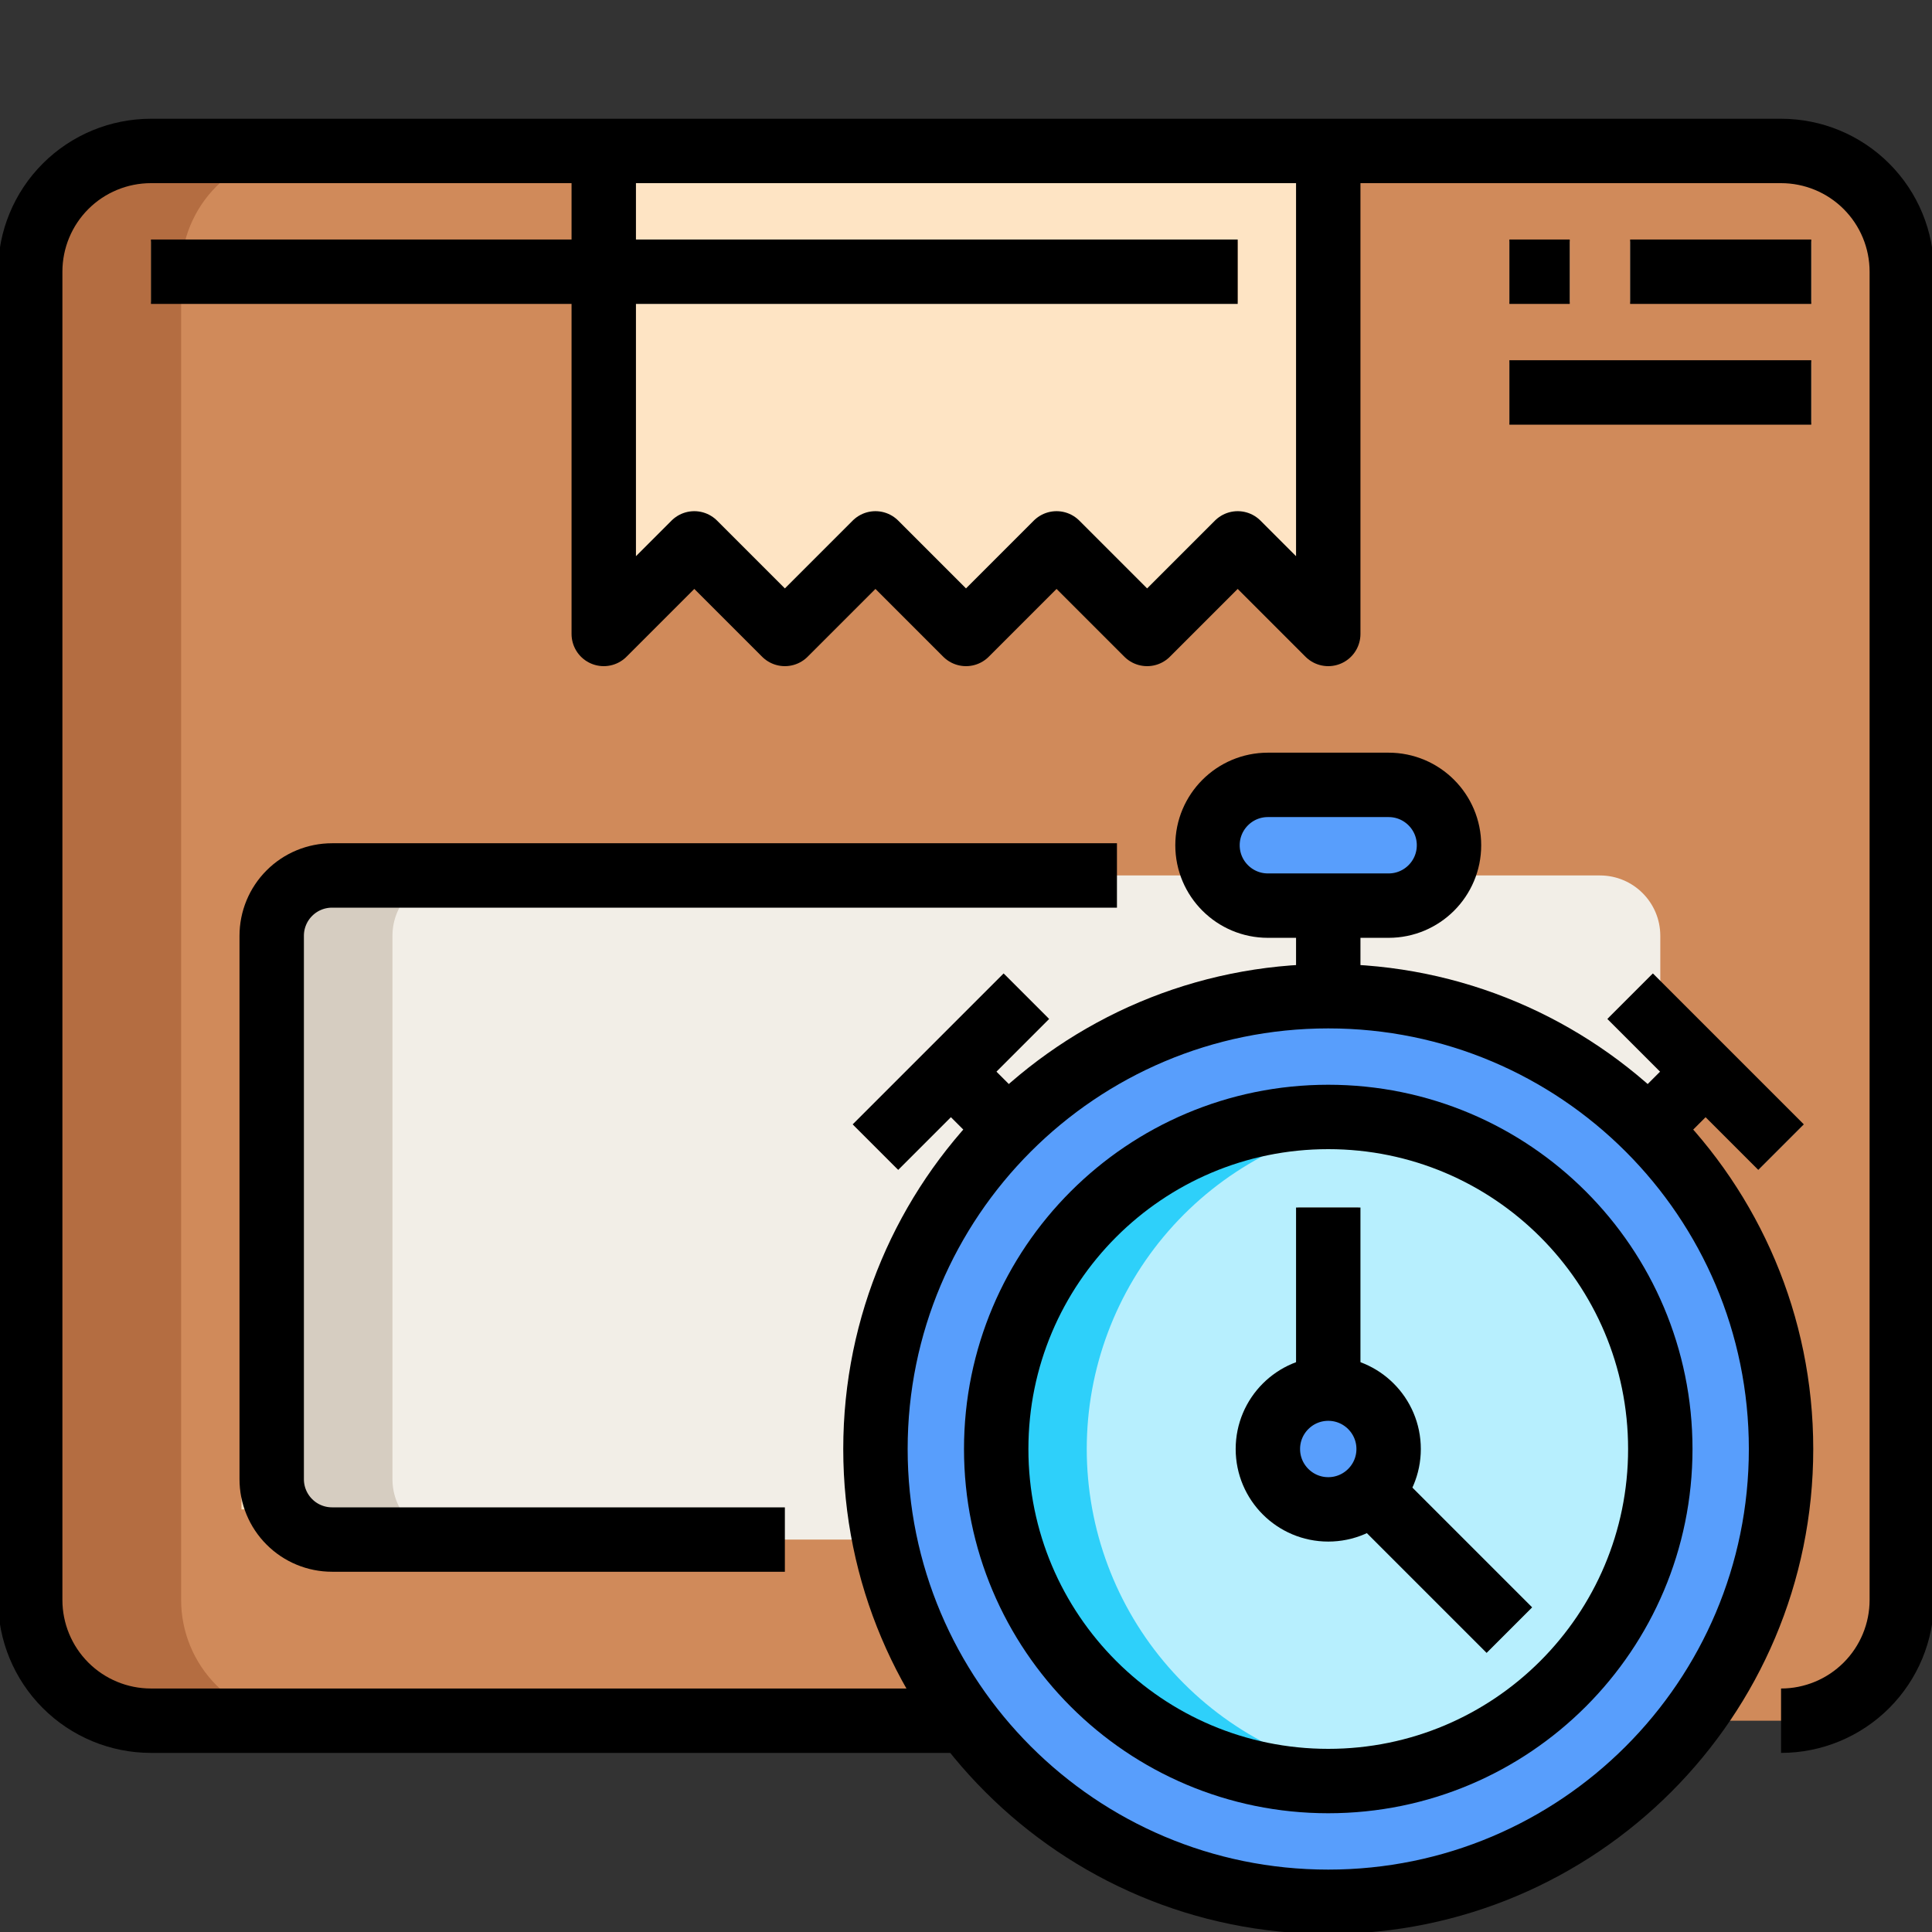
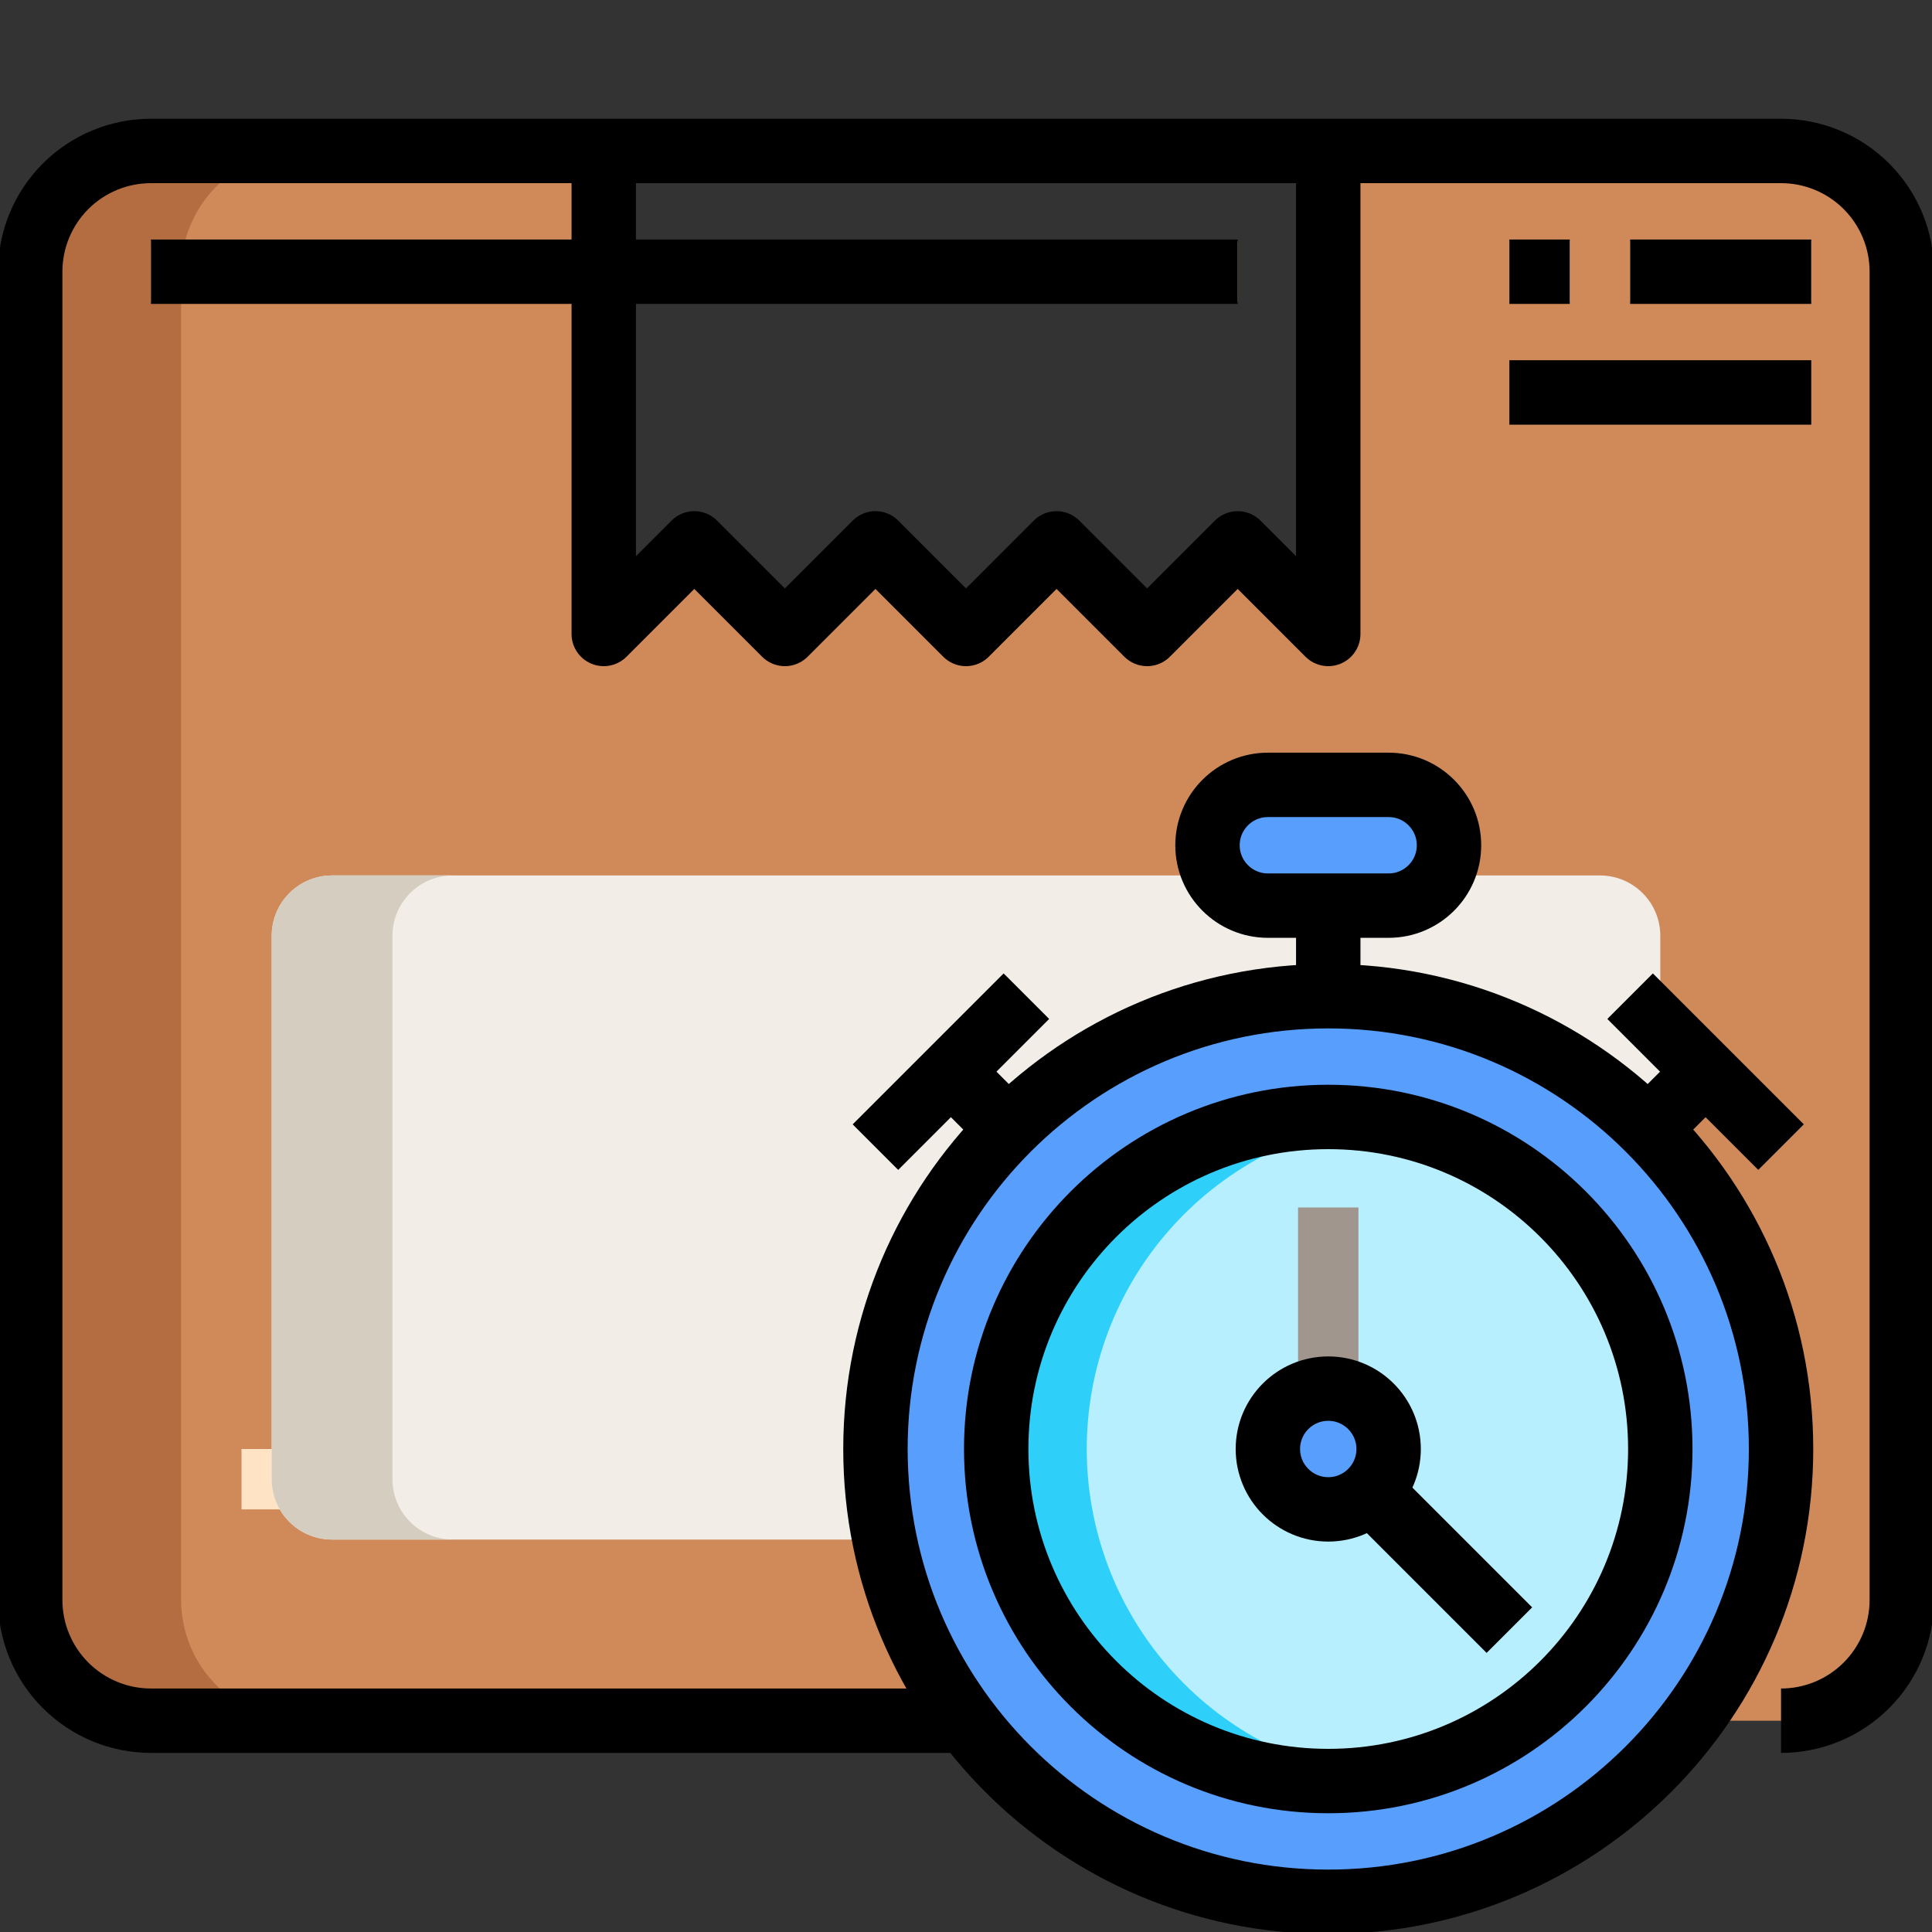
<svg xmlns="http://www.w3.org/2000/svg" width="60" height="60" viewBox="0 0 60 60" fill="none">
  <rect x="0" y="0" width="60" height="60" fill="#333333" stroke="none" />
  <g clip-path="url(#clip0_834_10145)">
-     <path d="M41.25 4.688V19.688L38.438 16.875L35.625 19.688L32.812 16.875L30 19.688L27.188 16.875L24.375 19.688L21.562 16.875L18.75 19.688V4.688H41.25Z" fill="#FEE4C4" />
    <path d="M59.062 8.438V49.688C59.062 50.682 58.667 51.636 57.964 52.339C57.261 53.042 56.307 53.438 55.312 53.438H4.688C3.693 53.438 2.739 53.042 2.036 52.339C1.333 51.636 0.938 50.682 0.938 49.688V8.438C0.938 7.443 1.333 6.489 2.036 5.786C2.739 5.083 3.693 4.688 4.688 4.688H18.75V19.688L21.562 16.875L24.375 19.688L27.188 16.875L30 19.688L32.812 16.875L35.625 19.688L38.438 16.875L41.25 19.688V4.688H55.312C56.307 4.688 57.261 5.083 57.964 5.786C58.667 6.489 59.062 7.443 59.062 8.438Z" fill="#D08A5A" />
    <path d="M5.625 49.688V8.438C5.625 7.443 6.02 6.489 6.723 5.786C7.427 5.083 8.38 4.688 9.375 4.688H4.688C3.693 4.688 2.739 5.083 2.036 5.786C1.333 6.489 0.938 7.443 0.938 8.438V49.688C0.938 50.682 1.333 51.636 2.036 52.339C2.739 53.042 3.693 53.438 4.688 53.438H9.375C8.38 53.438 7.427 53.042 6.723 52.339C6.02 51.636 5.625 50.682 5.625 49.688Z" fill="#B46D41" />
    <path d="M46.875 7.5H48.75V9.375H46.875V7.5Z" fill="#FEE4C4" />
    <path d="M50.625 7.5H56.25V9.375H50.625V7.5Z" fill="#FEE4C4" />
-     <path d="M46.875 11.25H56.25V13.125H46.875V11.25Z" fill="#FEE4C4" />
    <path d="M7.5 45H13.125V46.875H7.5V45Z" fill="#FEE4C4" />
    <path d="M4.688 7.5H38.438V9.375H4.688V7.5Z" fill="#F1BB8B" />
    <path d="M49.688 27.188H10.312C9.277 27.188 8.438 28.027 8.438 29.062V45.938C8.438 46.973 9.277 47.812 10.312 47.812H49.688C50.723 47.812 51.562 46.973 51.562 45.938V29.062C51.562 28.027 50.723 27.188 49.688 27.188Z" fill="#F2EEE7" />
    <path d="M12.188 45.938V29.062C12.188 28.565 12.385 28.088 12.737 27.737C13.088 27.385 13.565 27.188 14.062 27.188H10.312C9.815 27.188 9.338 27.385 8.987 27.737C8.635 28.088 8.438 28.565 8.438 29.062V45.938C8.438 46.435 8.635 46.912 8.987 47.263C9.338 47.615 9.815 47.812 10.312 47.812H14.062C13.565 47.812 13.088 47.615 12.737 47.263C12.385 46.912 12.188 46.435 12.188 45.938Z" fill="#D6CDC1" />
    <path d="M43.125 24.375C43.622 24.377 44.098 24.575 44.449 24.926C44.8 25.277 44.998 25.753 45 26.25C44.996 26.746 44.798 27.221 44.447 27.572C44.096 27.923 43.621 28.121 43.125 28.125H39.375C38.878 28.123 38.402 27.925 38.051 27.574C37.7 27.223 37.502 26.747 37.5 26.25C37.504 25.754 37.702 25.279 38.053 24.928C38.404 24.577 38.879 24.379 39.375 24.375H43.125Z" fill="#589EFC" />
    <path d="M51.562 45C51.562 47.04 50.958 49.033 49.825 50.729C48.691 52.425 47.081 53.747 45.196 54.528C43.312 55.308 41.239 55.512 39.238 55.114C37.238 54.716 35.4 53.734 33.958 52.292C32.516 50.85 31.534 49.012 31.136 47.012C30.738 45.011 30.942 42.938 31.723 41.054C32.503 39.169 33.825 37.559 35.521 36.425C37.217 35.292 39.21 34.688 41.25 34.688C42.605 34.687 43.946 34.953 45.197 35.471C46.449 35.989 47.586 36.749 48.544 37.706C49.501 38.664 50.261 39.801 50.779 41.053C51.297 42.304 51.563 43.645 51.562 45ZM42.572 46.322C42.748 46.15 42.888 45.944 42.983 45.717C43.078 45.49 43.126 45.246 43.125 45C43.125 44.629 43.015 44.267 42.809 43.958C42.603 43.65 42.31 43.41 41.968 43.268C41.625 43.126 41.248 43.089 40.884 43.161C40.52 43.233 40.186 43.412 39.924 43.674C39.662 43.936 39.483 44.27 39.411 44.634C39.339 44.998 39.376 45.375 39.518 45.718C39.66 46.06 39.9 46.353 40.208 46.559C40.517 46.765 40.879 46.875 41.25 46.875C41.496 46.876 41.74 46.828 41.967 46.733C42.194 46.638 42.4 46.498 42.572 46.322Z" fill="#B7EFFE" />
    <path d="M33.75 45C33.75 42.51 34.652 40.103 36.29 38.227C37.927 36.351 40.189 35.131 42.657 34.794C41.193 34.582 39.7 34.687 38.28 35.102C36.86 35.518 35.546 36.234 34.428 37.202C33.309 38.17 32.412 39.367 31.797 40.713C31.182 42.059 30.863 43.521 30.863 45C30.863 46.479 31.182 47.941 31.797 49.287C32.412 50.633 33.309 51.83 34.428 52.798C35.546 53.766 36.86 54.482 38.28 54.898C39.7 55.313 41.193 55.418 42.657 55.206C40.189 54.869 37.927 53.649 36.29 51.773C34.652 49.897 33.75 47.49 33.75 45Z" fill="#2ED0FA" />
    <path d="M40.312 28.125H42.188V31.875H40.312V28.125Z" fill="#A0968D" />
    <path d="M31.211 30.273L26.523 34.961L27.849 36.287L29.53 34.606L31.211 36.287L32.537 34.961L30.856 33.28L32.537 31.599L31.211 30.273Z" fill="#BEB4AB" />
    <path d="M55.974 34.961L51.287 30.273L49.961 31.599L51.642 33.28L49.961 34.961L51.287 36.287L52.968 34.606L54.648 36.287L55.974 34.961Z" fill="#BEB4AB" />
    <path d="M40.312 37.5H42.188V45H40.312V37.5Z" fill="#A0968D" />
    <path d="M40.578 45.662L41.904 44.337L47.528 49.96L46.202 51.286L40.578 45.662Z" fill="#A0968D" />
    <path d="M42.572 46.322C42.4 46.498 42.194 46.638 41.967 46.733C41.74 46.828 41.496 46.876 41.25 46.875C40.879 46.875 40.517 46.765 40.208 46.559C39.9 46.353 39.66 46.06 39.518 45.718C39.376 45.375 39.339 44.998 39.411 44.634C39.483 44.27 39.662 43.936 39.924 43.674C40.186 43.412 40.52 43.233 40.884 43.161C41.248 43.089 41.625 43.126 41.968 43.268C42.31 43.41 42.603 43.65 42.809 43.958C43.015 44.267 43.125 44.629 43.125 45C43.126 45.246 43.078 45.49 42.983 45.717C42.888 45.944 42.748 46.15 42.572 46.322Z" fill="#589EFC" />
    <path d="M51.189 35.062C53.48 37.361 54.904 40.383 55.218 43.613C55.532 46.843 54.716 50.083 52.91 52.779C51.104 55.476 48.419 57.463 45.312 58.402C42.205 59.341 38.869 59.175 35.871 57.93C32.874 56.686 30.4 54.441 28.872 51.578C27.344 48.715 26.855 45.41 27.489 42.227C28.124 39.044 29.842 36.18 32.351 34.121C34.86 32.063 38.006 30.938 41.251 30.938C43.098 30.935 44.927 31.298 46.633 32.006C48.338 32.714 49.887 33.753 51.189 35.062ZM51.564 45C51.564 42.96 50.959 40.967 49.826 39.271C48.693 37.575 47.082 36.253 45.198 35.472C43.313 34.692 41.24 34.488 39.239 34.886C37.239 35.284 35.401 36.266 33.959 37.708C32.517 39.15 31.535 40.988 31.137 42.988C30.739 44.989 30.943 47.062 31.724 48.946C32.504 50.831 33.826 52.441 35.522 53.575C37.218 54.708 39.212 55.312 41.251 55.312C42.606 55.313 43.947 55.047 45.199 54.529C46.45 54.011 47.587 53.252 48.545 52.294C49.503 51.336 50.262 50.199 50.78 48.947C51.298 47.696 51.564 46.355 51.564 45Z" fill="#589EFC" />
    <path d="M55.312 53.438C56.307 53.438 57.261 53.042 57.964 52.339C58.667 51.636 59.062 50.682 59.062 49.688V8.438C59.062 7.443 58.667 6.489 57.964 5.786C57.261 5.083 56.307 4.688 55.312 4.688H4.688C3.693 4.688 2.739 5.083 2.036 5.786C1.333 6.489 0.938 7.443 0.938 8.438V49.688C0.938 50.682 1.333 51.636 2.036 52.339C2.739 53.042 3.693 53.438 4.688 53.438H30" stroke="black" stroke-width="2" stroke-linejoin="round" />
    <path d="M18.75 4.688V19.688L21.562 16.875L24.375 19.688L27.188 16.875L30 19.688L32.812 16.875L35.625 19.688L38.438 16.875L41.25 19.688V4.688" stroke="black" stroke-width="2" stroke-linejoin="round" />
    <path d="M46.875 8.438H48.75" stroke="black" stroke-width="2" stroke-linejoin="round" />
    <path d="M50.625 8.438H56.25" stroke="black" stroke-width="2" stroke-linejoin="round" />
    <path d="M46.875 12.188H56.25" stroke="black" stroke-width="2" stroke-linejoin="round" />
    <path d="M38.438 8.438H4.688" stroke="black" stroke-width="2" stroke-linejoin="round" />
-     <path d="M34.688 27.188H10.312C9.815 27.188 9.338 27.385 8.987 27.737C8.635 28.088 8.438 28.565 8.438 29.062V45.938C8.438 46.435 8.635 46.912 8.987 47.263C9.338 47.615 9.815 47.812 10.312 47.812H24.375" stroke="black" stroke-width="2" stroke-linejoin="round" />
    <path d="M41.25 59.062C49.017 59.062 55.312 52.767 55.312 45C55.312 37.233 49.017 30.938 41.25 30.938C33.483 30.938 27.188 37.233 27.188 45C27.188 52.767 33.483 59.062 41.25 59.062Z" stroke="black" stroke-width="2" stroke-linejoin="round" />
    <path d="M41.25 55.312C46.945 55.312 51.562 50.695 51.562 45C51.562 39.305 46.945 34.688 41.25 34.688C35.555 34.688 30.938 39.305 30.938 45C30.938 50.695 35.555 55.312 41.25 55.312Z" stroke="black" stroke-width="2" stroke-linejoin="round" />
    <path d="M41.25 46.875C42.285 46.875 43.125 46.035 43.125 45C43.125 43.965 42.285 43.125 41.25 43.125C40.215 43.125 39.375 43.965 39.375 45C39.375 46.035 40.215 46.875 41.25 46.875Z" stroke="black" stroke-width="2" stroke-linejoin="round" />
    <path d="M43.125 24.375H39.375C38.34 24.375 37.5 25.215 37.5 26.25C37.5 27.285 38.34 28.125 39.375 28.125H43.125C44.16 28.125 45 27.285 45 26.25C45 25.215 44.16 24.375 43.125 24.375Z" stroke="black" stroke-width="2" stroke-linejoin="round" />
    <path d="M41.25 28.125V30.938" stroke="black" stroke-width="2" stroke-linejoin="round" />
    <path d="M31.875 35.625L29.062 32.812" stroke="black" stroke-width="2" stroke-linejoin="round" />
    <path d="M27.188 35.625L31.875 30.938" stroke="black" stroke-width="2" stroke-linejoin="round" />
    <path d="M50.625 35.625L53.438 32.812" stroke="black" stroke-width="2" stroke-linejoin="round" />
    <path d="M55.312 35.625L50.625 30.938" stroke="black" stroke-width="2" stroke-linejoin="round" />
-     <path d="M41.25 43.125V37.5" stroke="black" stroke-width="2" stroke-linejoin="round" />
    <path d="M42.188 45.938L46.875 50.625" stroke="black" stroke-width="2" stroke-linejoin="round" />
  </g>
  <defs>
    <clipPath id="clip0_834_10145">
      <rect width="60" height="60" fill="white" />
    </clipPath>
  </defs>
</svg>